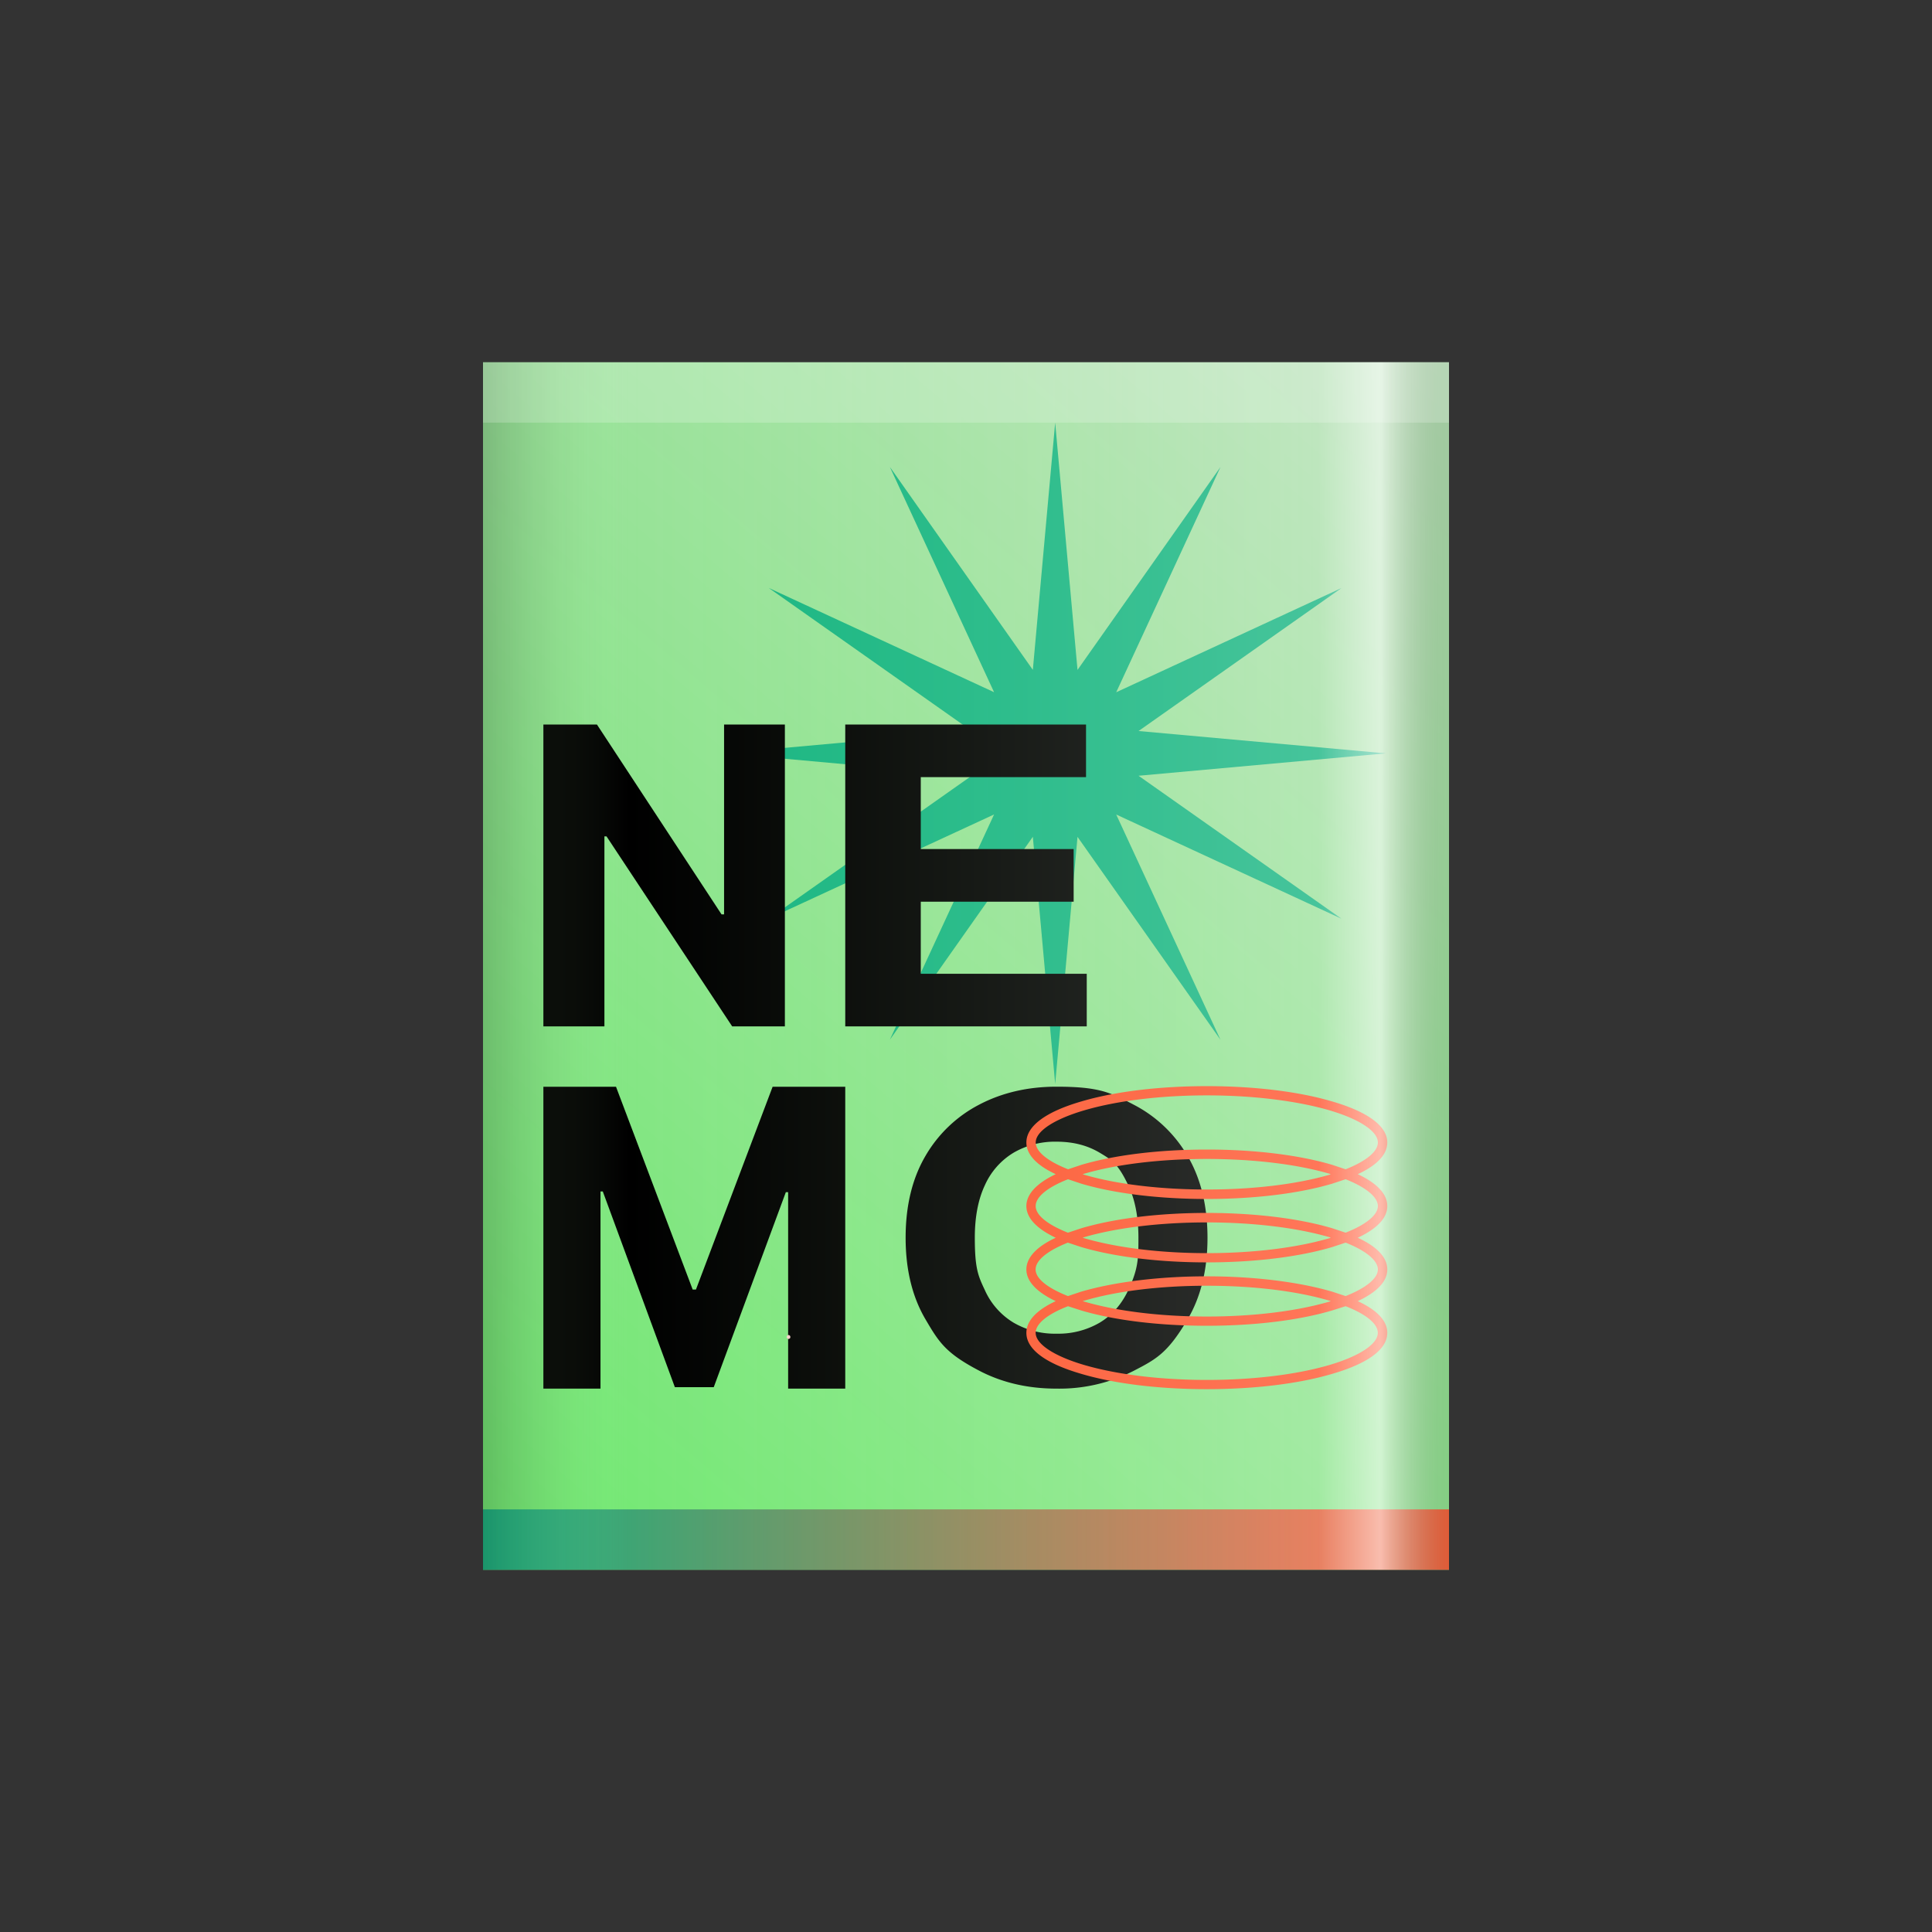
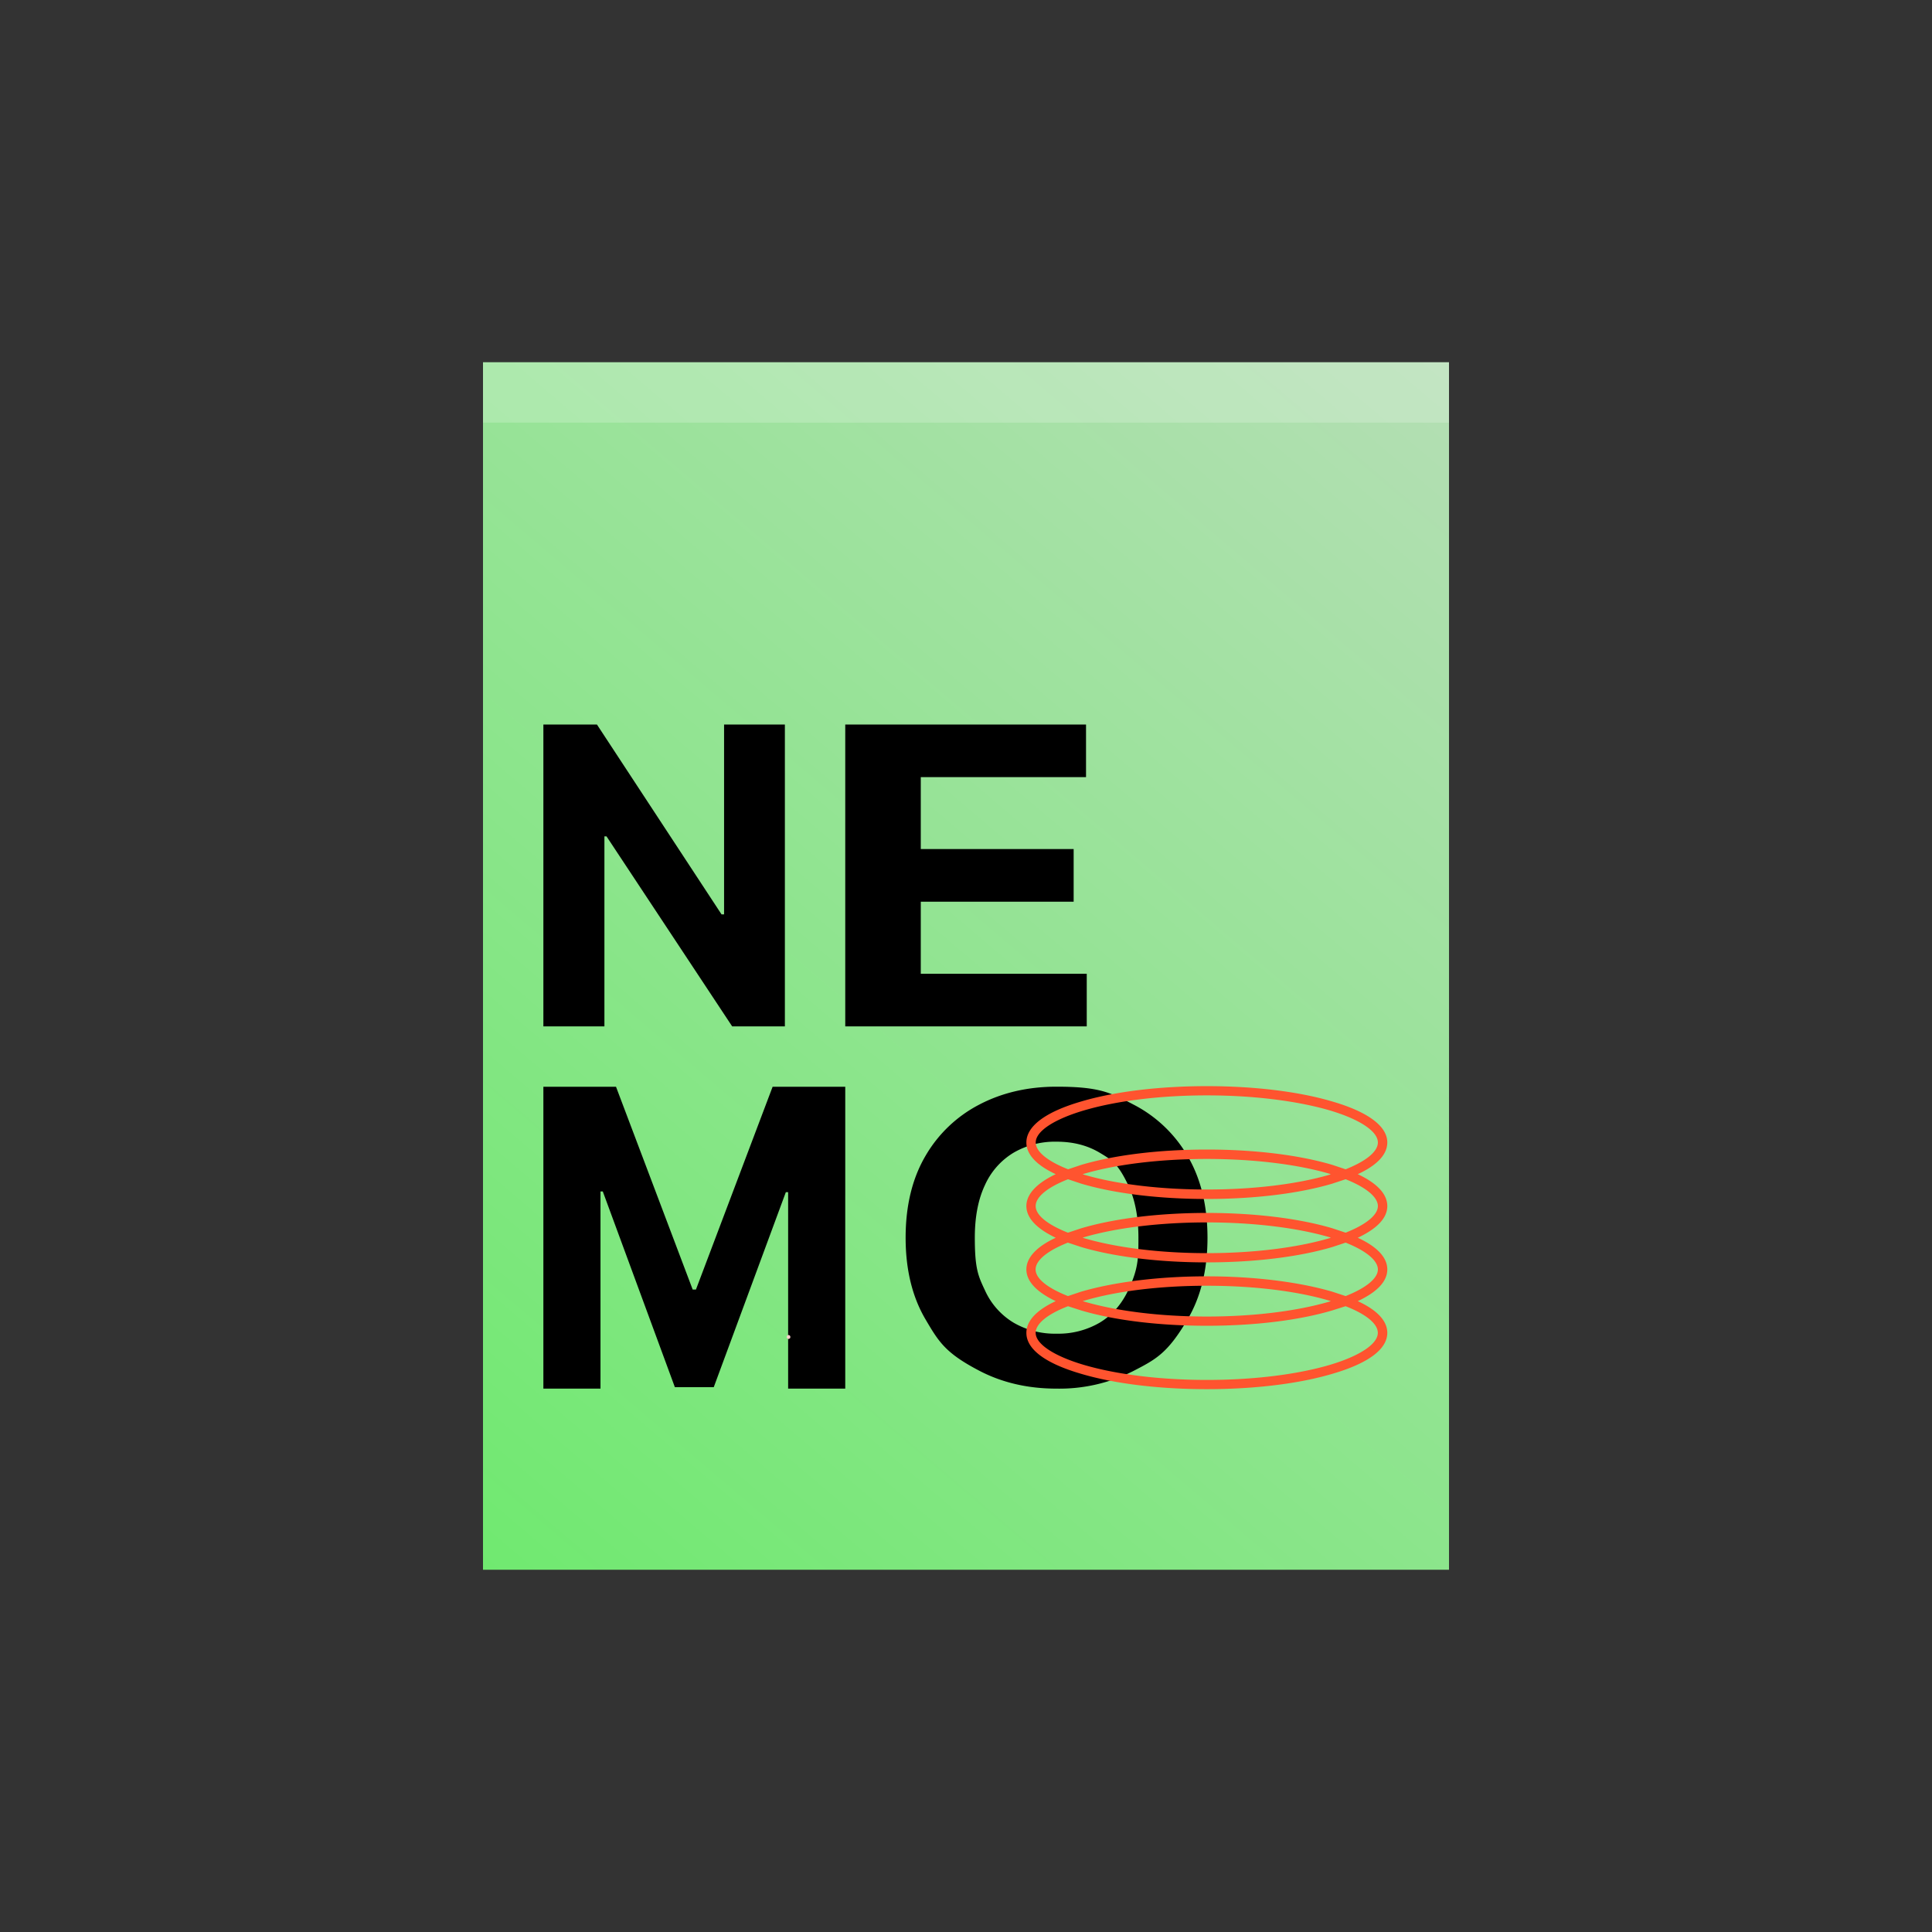
<svg xmlns="http://www.w3.org/2000/svg" width="32" height="32" fill="none">
  <rect width="100%" height="100%" fill="#333333" stroke="none" />
-   <path fill="url(#A)" d="M8 6h16v20H8z" />
+   <path fill="url(#A)" d="M8 6h16v20H8" />
  <g clip-path="url(#D)">
    <path fill="#18b582" d="m17.477 17.954-.37-4.094-2.368 3.361 1.726-3.731-3.731 1.726 3.361-2.368L12 12.477l4.095-.37-3.361-2.368 3.731 1.726-1.726-3.731 2.368 3.361.37-4.094.37 4.095 2.368-3.361-1.727 3.731 3.731-1.726-3.361 2.368 4.094.37-4.094.371 3.361 2.368-3.731-1.726 1.727 3.731-2.368-3.361-.37 4.094z" />
  </g>
  <path fill="#000" d="M20 20.5q0 .796-.331 1.355c-.331.559-.518.657-.897.853A2.7 2.7 0 0 1 17.5 23q-.711 0-1.277-.295c-.566-.295-.675-.481-.894-.853S15 21.029 15 20.5s.11-.982.329-1.355a2.2 2.2 0 0 1 .894-.851q.566-.295 1.277-.295c.711 0 .895.098 1.272.295a2.2 2.2 0 0 1 .897.851q.33.559.331 1.355m-1.144 0q0-.516-.169-.87c-.169-.354-.268-.415-.472-.537s-.441-.183-.714-.183a1.36 1.36 0 0 0-.714.183 1.2 1.2 0 0 0-.474.537q-.167.354-.167.87c0 .516.056.634.167.87a1.2 1.2 0 0 0 .474.537 1.36 1.36 0 0 0 .714.183 1.36 1.36 0 0 0 .714-.183q.305-.183.472-.537c.167-.354.169-.526.169-.87M9 18h1.203l1.27 3.359h.054L12.797 18H14v5h-.946v-3.254h-.038l-1.194 3.23h-.644l-1.194-3.242h-.038V23H9zm5-1v-5h3.988v.872h-2.737v1.191h2.532v.872h-2.532v1.194H18V17zm-1-5v5h-.873l-2.081-3.147h-.035V17H9v-5h.887l2.064 3.145h.042V12z" />
  <path fill="#ff542f" fill-rule="evenodd" d="M17.486 19.448c-.318-.148-.486-.327-.486-.525 0-.268.313-.506.908-.679.556-.165 1.296-.254 2.081-.254s1.522.089 2.078.254c.595.173.911.411.911.679 0 .198-.168.377-.489.525.321.151.489.33.489.528s-.168.374-.489.525c.321.148.489.327.489.525s-.168.374-.489.525c.321.148.489.327.489.525 0 .271-.316.506-.911.679-.556.165-1.293.254-2.078.254s-1.525-.089-2.081-.254c-.595-.173-.908-.408-.908-.679 0-.198.168-.377.486-.525-.318-.151-.486-.33-.486-.525s.168-.377.486-.525c-.318-.151-.486-.33-.486-.525s.168-.377.486-.528m4.802-.081c.338-.134.534-.293.534-.444 0-.184-.299-.383-.796-.531-.545-.159-1.268-.249-2.036-.249s-1.494.089-2.036.249c-.5.148-.799.346-.799.531 0 .151.196.31.536.444l.218-.073c.556-.165 1.296-.254 2.081-.254s1.522.089 2.078.254zm0 1.05c.338-.134.534-.293.534-.441s-.196-.31-.534-.444l-.221.073c-.556.165-1.293.254-2.078.254s-1.525-.089-2.081-.254l-.218-.073c-.341.134-.536.293-.536.444s.196.307.534.441l.221-.073c.556-.165 1.296-.254 2.081-.254s1.522.089 2.078.254zm0 1.05c.338-.134.534-.293.534-.441s-.196-.31-.534-.444l-.221.073c-.556.165-1.293.254-2.078.254s-1.525-.089-2.081-.254l-.221-.073c-.338.134-.534.293-.534.444s.196.307.536.441l.218-.073c.556-.162 1.296-.254 2.081-.254s1.522.092 2.078.254zm-4.598.168c-.341.131-.536.291-.536.441 0 .184.299.383.799.531.542.159 1.265.249 2.036.249s1.492-.089 2.036-.249c.497-.148.796-.346.796-.531 0-.151-.196-.31-.534-.441l-.221.07c-.556.165-1.293.254-2.078.254s-1.525-.089-2.081-.254zm.243-2.187q.008.005.02.008c.542.159 1.265.246 2.036.246s1.492-.087 2.036-.246q.008-.005.019-.008a.04.04 0 0 1-.019-.006c-.545-.159-1.268-.246-2.036-.246s-1.494.087-2.036.246q-.011.005-.02.006m-.003 1.053q.011 0 .022.006c.542.159 1.265.249 2.036.249s1.492-.089 2.036-.249l.019-.006-.019-.008c-.545-.159-1.268-.246-2.036-.246s-1.494.087-2.036.246zm.003 1.05q.008 0 .02.006c.542.159 1.265.249 2.036.249s1.492-.089 2.036-.249q.008-.005.019-.006-.012-.005-.019-.006c-.545-.162-1.268-.249-2.036-.249s-1.494.087-2.036.249a.04.04 0 0 0-.02.006" />
-   <path fill="url(#B)" d="M24 25H8v1h16z" />
  <path fill="#f6d1c9" d="M13.06 22.178c-.019-.006-.02-.008-.022-.01-.009-.015-.009-.019-.009-.023.006-.02.008-.022.009-.024.012-.012.033-.012.044 0q.009.01.009.024c0 .014-.003.017-.009.023s-.014.01-.022.01" />
-   <path fill="url(#C)" d="M8 6h16v20H8z" />
  <path fill="#fff" fill-opacity=".2" d="M24 6H8v1h16z" />
  <defs>
    <linearGradient id="A" x1="33.5" x2="8" y1="-4" y2="26" gradientUnits="userSpaceOnUse">
      <stop stop-color="#d9d9d9" />
      <stop offset="1" stop-color="#70e970" />
    </linearGradient>
    <linearGradient id="B" x1="7.691" x2="23.934" y1="25.58" y2="25.58" gradientUnits="userSpaceOnUse">
      <stop stop-color="#18b582" />
      <stop offset="1" stop-color="#ff542f" />
    </linearGradient>
    <linearGradient id="C" x1="24" x2="8" y1="17" y2="17" gradientUnits="userSpaceOnUse">
      <stop stop-color="#5f7a5a" stop-opacity=".2" />
      <stop offset=".071" stop-color="#fff" stop-opacity=".6" />
      <stop offset=".135" stop-color="#fff" stop-opacity=".2" />
      <stop offset=".849" stop-color="#c3ffb4" stop-opacity="0" />
      <stop offset="1" stop-color="#141913" stop-opacity=".2" />
    </linearGradient>
    <clipPath id="D">
-       <path fill="#fff" d="M12 7h11v11H12z" />
-     </clipPath>
+       </clipPath>
  </defs>
</svg>